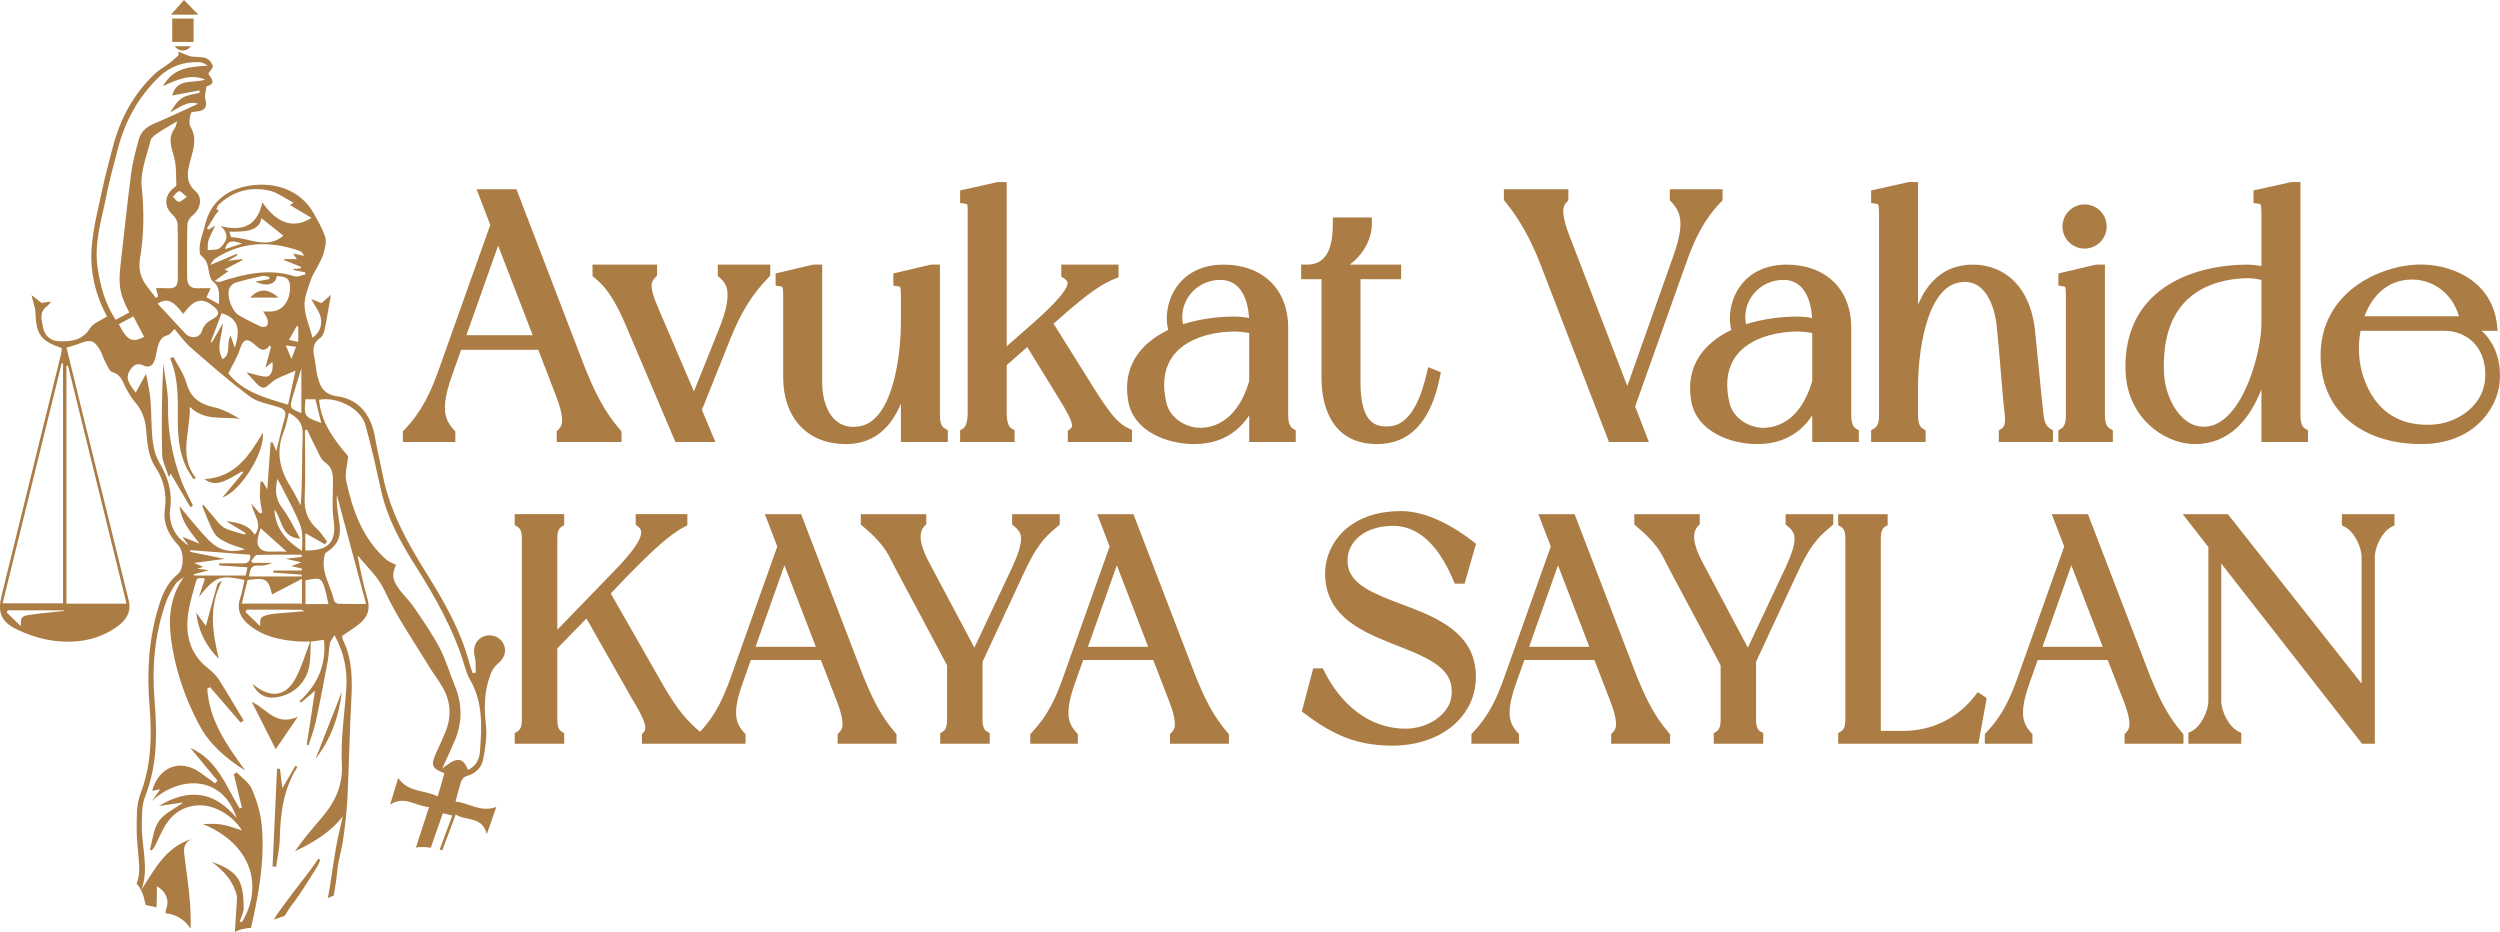
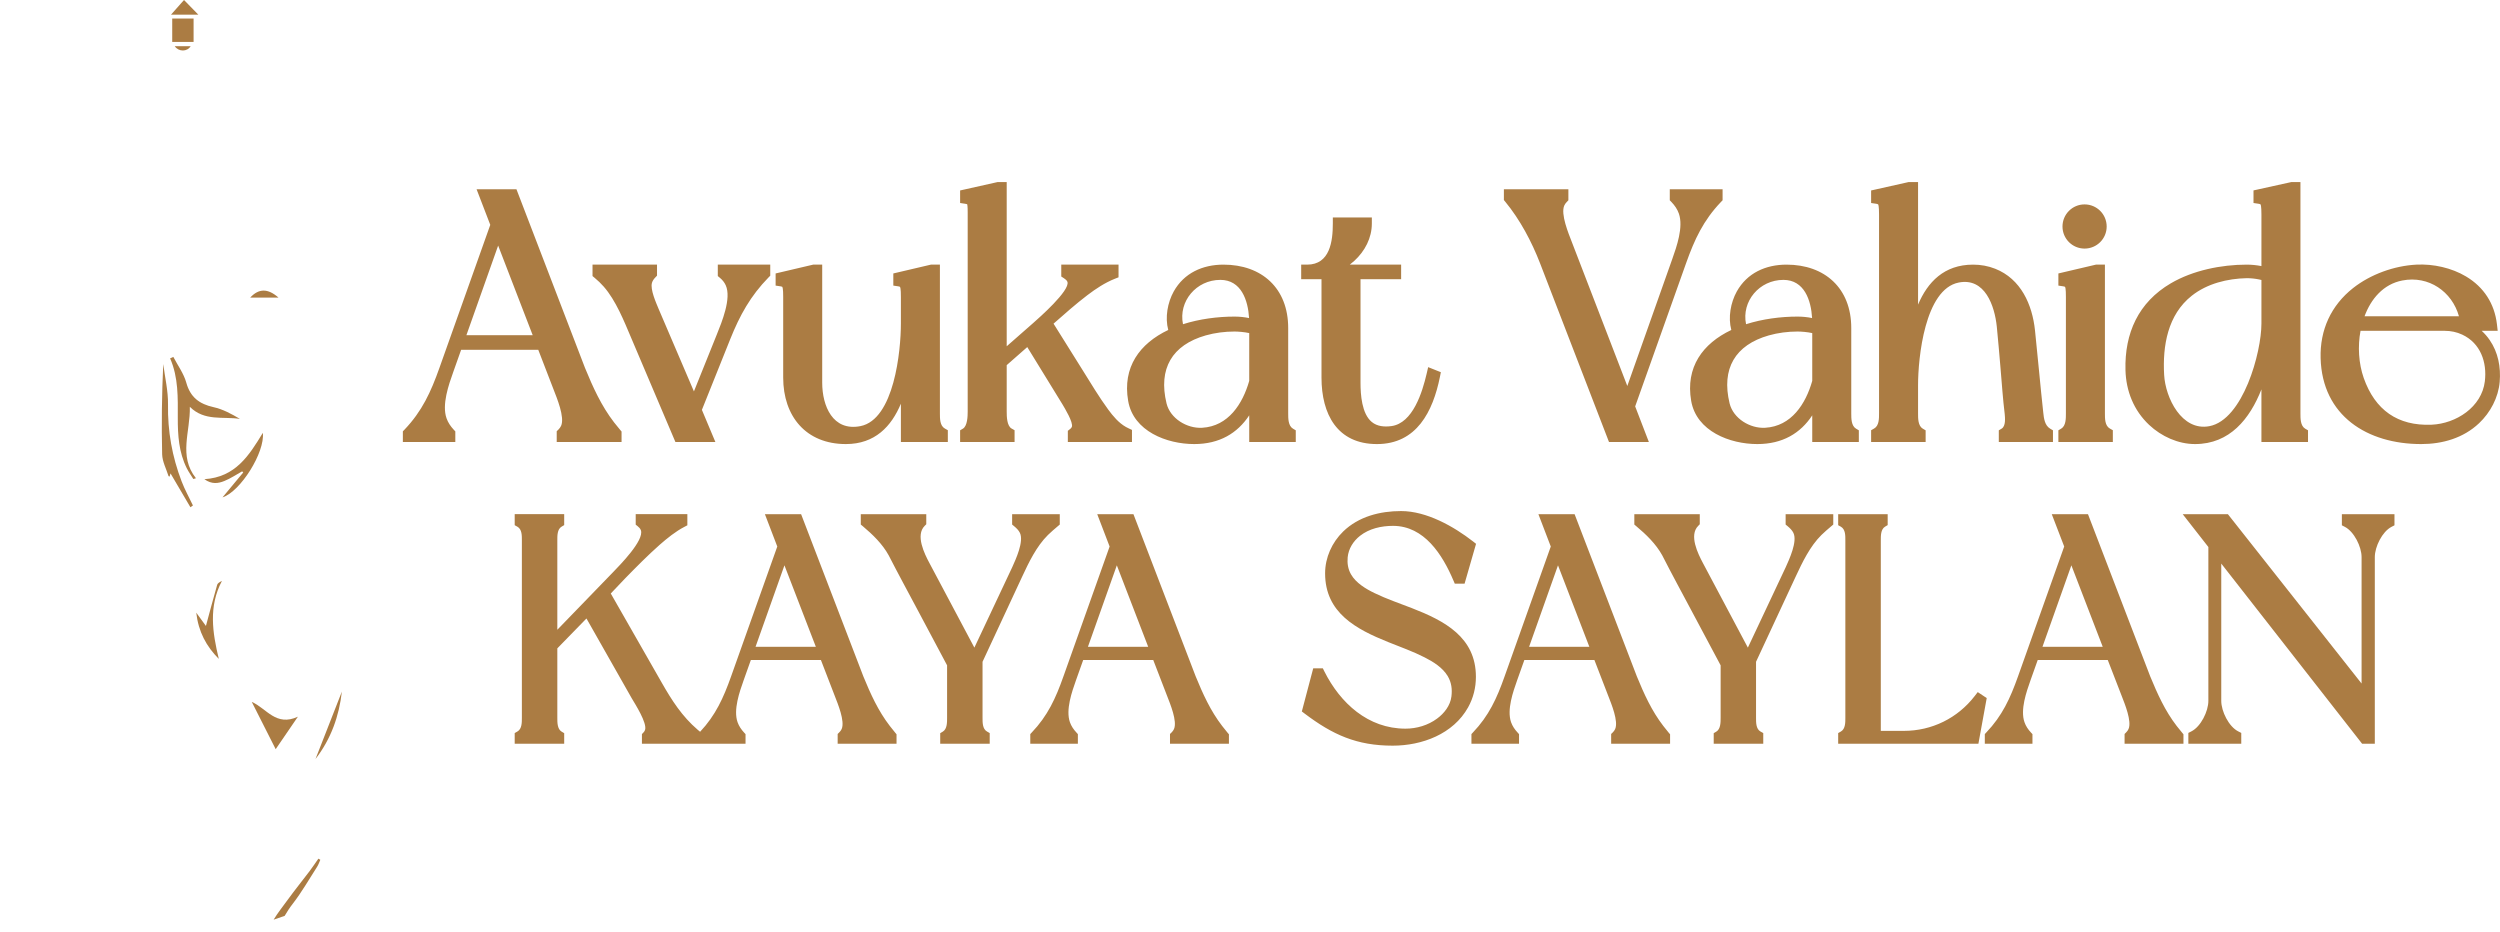
<svg xmlns="http://www.w3.org/2000/svg" xml:space="preserve" width="500.406mm" height="186.535mm" version="1.1" style="shape-rendering:geometricPrecision; text-rendering:geometricPrecision; image-rendering:optimizeQuality; fill-rule:evenodd; clip-rule:evenodd" viewBox="0 0 49851 18583">
  <defs>
    <style type="text/css">
   
    .fil1 {fill:#AB7C43}
    .fil0 {fill:#AB7C43}
   
  </style>
  </defs>
  <g id="Layer_x0020_1">
    <g id="_1661369513648">
      <g>
        <path class="fil0" d="M40728 12897l1201 0 -625 -1624 -576 1624zm-10237 0l1201 0 -625 -1624 -576 1624zm-8797 0l1201 0 -625 -1624 -576 1624zm-6628 0l1202 0 -626 -1624 -576 1624zm28970 -1989l-512 -655 901 0 2666 3377 0 -2522c0,-205 -148,-507 -335,-603l-58 -30 0 -65c0,-17 0,-33 0,-50l0 -107 1049 0 0 107c0,17 0,33 0,50l0 65 -58 30c-187,96 -334,398 -334,603l0 3723 -253 0 -2809 -3593 0 2738c0,208 150,514 340,609l59 30 0 66c0,14 0,29 0,43l0 107 -1055 0 0 -107c0,-14 0,-29 0,-43l0 -66 59 -30c190,-95 340,-401 340,-609l0 -3068zm-2006 2253l-1397 0 -143 402c-83,234 -208,591 -121,838 27,79 73,146 130,207l29 31 0 192 -950 0 0 -193 29 -31c319,-334 478,-683 632,-1116l922 -2593 -248 -645 722 0 1241 3234c144,349 296,688 528,989 36,46 72,91 110,136l25 30 0 189 -1174 0 0 -195 31 -31c19,-19 36,-41 47,-66 71,-155 -77,-510 -133,-655l-280 -723zm-4526 1413l460 0c557,0 1072,-253 1412,-694l61 -79 179 119 -166 911 -2796 0 0 -107c0,-14 0,-29 0,-43l0 -63 54 -31c91,-51 89,-183 89,-274l0 -3535c0,-94 4,-222 -89,-275l-54 -30 0 -63c0,-17 0,-33 0,-50l0 -107 987 0 0 107c0,17 0,33 0,50l0 61 -52 31c-88,53 -85,186 -85,276l0 3796zm-2488 -1378l0 1117c0,91 -2,223 89,274l55 31 0 63c0,14 0,29 0,43l0 107 -988 0 0 -107c0,-14 0,-29 0,-43l0 -61 52 -31c87,-52 86,-188 86,-276l0 -1046c-195,-366 -391,-732 -586,-1099 -194,-365 -393,-730 -579,-1095 -126,-228 -320,-415 -518,-581l-38 -32 0 -207 1305 0 0 201 -31 32c-188,187 -5,555 93,740l897 1688 756 -1606c69,-154 236,-511 152,-682 -25,-53 -72,-97 -116,-134l-39 -32 0 -207 950 0 0 207 -38 32c-67,57 -135,114 -198,176 -230,228 -381,545 -516,835l-788 1693zm-3223 -35l-1397 0 -143 402c-83,234 -208,591 -122,838 28,79 74,146 131,207l28 31 0 192 -949 0 0 -193 29 -31c319,-334 478,-683 631,-1116l922 -2593 -247 -645 722 0 1241 3234c143,349 296,688 528,989 35,46 72,91 109,136l26 30 0 189 -1175 0 0 -195 32 -31c19,-19 36,-41 47,-66 71,-155 -78,-510 -134,-655l-279 -723zm-3854 -2970c506,0 1048,305 1437,608l57 45 -229 795 -195 0 -28 -65c-217,-511 -580,-1088 -1204,-1088 -231,0 -472,53 -657,198 -135,106 -230,256 -247,428 -11,120 6,235 66,340 98,172 294,290 468,374 240,117 499,204 748,301 648,252 1275,578 1275,1369 0,214 -51,421 -155,608 -297,534 -920,765 -1504,765 -718,0 -1198,-218 -1755,-639l-57 -43 227 -860 192 0 29 59c318,635 873,1144 1619,1144 223,0 449,-67 629,-200 143,-105 265,-260 287,-442 18,-143 1,-279 -73,-404 -101,-171 -290,-289 -463,-376 -230,-118 -481,-206 -721,-303 -644,-259 -1262,-584 -1262,-1372 0,-314 136,-616 360,-834 309,-300 735,-408 1156,-408zm-4943 2970l-1397 0 -143 402c-83,234 -208,591 -122,838 28,79 74,146 131,207l28 31 0 192 -949 0 0 -193 29 -31c319,-334 478,-683 631,-1116l922 -2593 -247 -645 722 0 1241 3234c143,349 296,688 528,989 35,46 72,91 109,136l26 30 0 189 -1175 0 0 -195 32 -31c19,-19 36,-41 47,-66 71,-155 -78,-510 -134,-655l-279 -723zm-3404 35l0 1117c0,91 -2,223 89,274l54 31 0 63c0,14 0,29 0,43l0 107 -987 0 0 -107c0,-14 0,-29 0,-43l0 -61 52 -31c87,-52 85,-188 85,-276l0 -1046c-195,-366 -390,-732 -585,-1099 -194,-365 -393,-730 -580,-1095 -125,-228 -320,-415 -517,-581l-39 -32 0 -207 1306 0 0 201 -32 32c-187,187 -5,555 94,740l897 1688 756 -1606c69,-154 235,-511 152,-682 -25,-53 -72,-97 -116,-134l-39 -32 0 -207 950 0 0 207 -38 32c-67,57 -135,114 -198,176 -230,228 -381,545 -516,835l-788 1693zm-5632 1396c309,-329 465,-674 617,-1101l922 -2593 -247 -645 722 0 1241 3234c143,349 296,688 528,989 35,46 72,91 109,136l25 30 0 189 -1174 0 0 -195 31 -31c20,-19 36,-41 48,-66 71,-155 -78,-510 -134,-655l-279 -723 -1397 0 -143 402c-83,234 -209,591 -122,838 28,79 74,146 130,207l29 31 0 192 -2066 0 0 -193 30 -31c14,-15 26,-32 32,-51 47,-137 -198,-517 -266,-633l-902 -1590 -581 596 0 1384c0,88 -2,224 85,276l52 31 0 61c0,14 0,29 0,43l0 107 -987 0 0 -107c0,-14 0,-29 0,-43l0 -63 54 -31c91,-51 89,-183 89,-274l0 -3535c0,-94 4,-222 -89,-275l-54 -30 0 -63c0,-17 0,-33 0,-50l0 -107 987 0 0 107c0,17 0,33 0,50l0 61 -52 31c-89,53 -85,186 -85,276l0 1780 1119 -1156c118,-123 620,-628 547,-829 -11,-32 -37,-58 -63,-79l-40 -32 0 -209 1030 0 0 222 -57 30c-178,92 -345,228 -495,359 -238,211 -465,441 -686,667l-289 304 1015 1776c203,356 406,674 719,942 15,13 31,26 47,39z" />
        <path class="fil0" d="M47070 6597c-58,308 -38,650 64,941 225,638 677,959 1353,931 488,-21 1000,-351 1062,-865 46,-382 -86,-761 -452,-932 -108,-50 -225,-75 -344,-75l-1683 0zm80 -290l1883 0c-138,-492 -602,-816 -1129,-714 -380,73 -627,369 -754,714zm-2056 -724c-14,-4 -28,-7 -43,-10 -82,-17 -167,-26 -249,-26 -385,8 -790,107 -1097,350 -480,379 -584,999 -551,1578 25,457 351,1129 903,1023 670,-129 1037,-1467 1037,-2046l0 -869zm-8957 2012l0 -953c-94,-21 -218,-31 -293,-31 -192,0 -389,25 -573,77 -671,191 -950,663 -782,1356 74,302 409,504 709,486 524,-30 809,-477 939,-935zm-1320 -1130c327,-104 688,-152 1027,-152 98,0 195,10 290,29 -20,-354 -155,-761 -572,-761 -481,0 -839,429 -745,884zm-9907 1130l0 -953c-95,-21 -218,-31 -294,-31 -192,0 -389,25 -573,77 -671,191 -950,663 -782,1356 74,302 409,504 710,486 523,-30 808,-477 939,-935zm-1321 -1130c327,-104 689,-152 1027,-152 98,0 195,10 291,29 -21,-354 -156,-761 -573,-761 -481,0 -838,429 -745,884zm-14289 219l1322 0 -689 -1787 -633 1787zm40186 -87c59,54 113,116 159,183 169,245 225,541 200,835 -27,312 -185,611 -411,824 -314,297 -730,416 -1155,416 -1070,0 -1974,-560 -2005,-1714 -15,-562 207,-1050 649,-1398 349,-274 818,-443 1261,-466 337,-17 700,63 990,236 355,212 568,542 616,953l15 131 -133 0c-62,0 -124,0 -186,0zm-4392 1167c-231,587 -631,1091 -1324,1091 -337,0 -671,-153 -915,-382 -306,-287 -461,-675 -472,-1091 -20,-738 258,-1354 905,-1733 441,-258 1004,-372 1512,-372 99,0 197,10 294,29l0 -1030c0,-30 0,-178 -19,-202 -7,-5 -31,-9 -39,-11l-100 -15 0 -101c0,-18 0,-37 0,-55l0 -95 757 -167 179 0 0 4613c0,97 -2,247 93,304l58 34 0 67c0,16 0,32 0,48l0 118 -929 0 0 -1050zm-3527 -2807c-243,0 -440,-197 -440,-440 0,-244 197,-441 440,-441 244,0 441,197 441,441 0,243 -197,440 -441,440zm406 3286c0,100 -2,246 98,302l60 34 0 69c0,16 0,32 0,48l0 118 -1086 0 0 -118c0,-16 0,-32 0,-48l0 -67 57 -34c95,-57 93,-207 93,-304l0 -2320c0,-31 1,-179 -18,-204 -6,-4 -26,-7 -33,-9l-99 -15 0 -101c0,-16 0,-32 0,-48l0 -93 749 -176 179 0 0 2966zm-3726 -2169c190,-448 519,-797 1097,-797 151,0 300,26 441,82 513,203 740,714 794,1231 58,547 105,1095 165,1640 12,113 29,253 136,317l57 34 0 67c0,16 0,32 0,48l0 118 -1080 0 0 -118c0,-16 0,-32 0,-48l0 -67 57 -34c84,-50 68,-214 61,-290 -37,-299 -57,-608 -83,-908 -24,-279 -47,-559 -75,-837 -43,-414 -236,-981 -759,-878 -677,133 -811,1503 -811,2046l0 563c0,97 -2,247 93,304l58 34 0 67c0,16 0,32 0,48l0 118 -1087 0 0 -118c0,-16 0,-32 0,-48l0 -69 60 -34c100,-56 98,-202 98,-302l0 -3967c0,-30 0,-178 -19,-202 -7,-5 -31,-9 -39,-11l-100 -15 0 -101c0,-18 0,-37 0,-55l0 -94 750 -168 186 0 0 2444zm-2110 2208c-235,358 -593,573 -1096,573 -546,0 -1213,-255 -1318,-860 -116,-673 229,-1144 800,-1415 -67,-251 -13,-547 109,-767 206,-370 578,-536 992,-536 763,0 1291,469 1291,1264l0 1702c0,97 -1,247 94,304l57 34 0 67c0,16 0,32 0,48l0 118 -929 0 0 -532zm-3531 -178l273 710 -795 0 -29 -75c-449,-1162 -895,-2325 -1345,-3487 -168,-434 -399,-870 -695,-1230l-27 -33 0 -215 1286 0 0 220 -33 35c-20,20 -36,42 -48,68 -79,171 87,566 149,727l1107 2873 895 -2527c90,-253 226,-641 134,-909 -31,-89 -84,-165 -149,-233l-33 -34 0 -220 1053 0 0 220 -33 34c-350,367 -526,745 -695,1221l-1015 2855zm-6255 -2536l-405 0 0 -291 118 0c457,0 513,-468 513,-822l0 -118 778 0 0 118c0,291 -138,553 -350,747 -29,26 -59,51 -90,75l1024 0 0 291 -810 0 0 2064c0,238 25,617 224,782 110,91 254,101 390,83 432,-57 620,-684 704,-1042l31 -134 253 101 -19 96c-139,685 -461,1337 -1255,1337 -793,0 -1106,-597 -1106,-1326l0 -1961zm-1441 2714c-236,358 -594,573 -1097,573 -546,0 -1213,-255 -1317,-860 -117,-673 229,-1144 799,-1415 -67,-251 -13,-547 109,-767 206,-370 579,-536 992,-536 764,0 1291,469 1291,1264l0 1702c0,97 -1,247 94,304l57 34 0 67c0,16 0,32 0,48l0 118 -928 0 0 -532zm-4426 -1361l-410 360 0 928c0,91 3,283 97,336l60 34 0 69c0,16 0,32 0,48l0 118 -1086 0 0 -118c0,-16 0,-32 0,-48l0 -67 57 -34c89,-54 94,-250 94,-338l0 -3974c0,-27 0,-128 -10,-163 -13,-4 -33,-7 -42,-9l-99 -15 0 -101c0,-18 0,-37 0,-55l0 -94 750 -168 179 0 0 3275 531 -466c107,-95 736,-645 680,-818 -10,-30 -44,-56 -69,-72l-54 -35 0 -237 1142 0 0 253 -74 29c-199,80 -376,197 -546,326 -232,177 -456,375 -676,569l578 924c164,262 330,541 513,790 97,131 207,264 352,346 17,10 35,19 53,27l68 32 0 241 -1279 0 0 -223 45 -36c14,-11 29,-25 35,-42 33,-89 -144,-376 -186,-448l-703 -1144zm-2520 1129c-189,452 -516,805 -1097,805 -795,0 -1250,-553 -1250,-1326l0 -1606c0,-31 1,-179 -19,-204 -6,-4 -25,-7 -32,-9l-100 -15 0 -101c0,-16 0,-32 0,-48l0 -93 749 -176 180 0 0 2355c0,463 210,971 759,866 677,-130 810,-1504 810,-2046l0 -529c0,-31 1,-179 -19,-204 -6,-4 -25,-7 -32,-9l-100 -15 0 -101c0,-16 0,-32 0,-48l0 -93 750 -176 179 0 0 2966c0,100 -2,246 98,302l60 34 0 69c0,16 0,32 0,48l0 118 -936 0 0 -764zm-3968 123l269 641 -797 0 -882 -2076c-141,-332 -307,-750 -548,-1023 -55,-63 -116,-121 -181,-175l-42 -35 0 -228 1286 0 0 220 -33 35c-30,31 -56,66 -68,109 -37,133 83,397 132,517l705 1647 457 -1136c98,-244 296,-721 177,-981 -27,-59 -67,-107 -116,-148l-42 -35 0 -228 1046 0 0 221 -34 34c-361,370 -572,753 -764,1231l-565 1410zm-3263 -1198l-1538 0 -157 443c-92,257 -230,651 -134,923 30,86 81,160 143,227l32 34 0 212 -1046 0 0 -213 33 -34c351,-368 526,-752 695,-1228l1015 -2855 -273 -710 795 0 1366 3560c158,385 326,758 581,1089 39,51 80,100 121,149l28 33 0 209 -1293 0 0 -215 35 -34c21,-22 39,-45 52,-73 78,-170 -86,-561 -148,-721l-307 -796z" />
      </g>
      <g>
        <path class="fil1" d="M5676 18263c48,-82 100,-163 161,-241 179,-231 326,-489 485,-736 28,-43 44,-93 65,-141 -13,-7 -25,-15 -38,-23 -57,81 -112,164 -172,244 -147,194 -300,383 -443,580 -94,130 -196,257 -278,393 73,-24 147,-50 220,-76z" />
-         <path class="fil1" d="M1064 12776c458,59 906,-9 1291,-295 166,-124 267,-285 211,-509 -323,-1305 -644,-2611 -966,-3918 -92,-374 -183,-748 -274,-1122 98,-31 183,-52 263,-84 219,-85 291,-64 410,142 38,66 56,143 92,209 45,80 86,204 152,222 189,54 207,218 284,347 50,84 97,173 161,245 141,158 208,340 225,548 22,261 36,526 186,754 169,258 230,535 188,841 -38,281 75,511 263,711 121,128 128,476 -8,585 -208,168 -303,397 -377,637 -199,644 -239,1304 -184,1974 49,601 40,1193 -183,1773 -80,209 -72,459 -73,690 -1,250 40,500 50,751 5,142 -11,252 -53,340 96,110 152,250 171,397 2,-3 4,-8 6,-11 0,12 0,25 0,38 19,6 40,10 57,18 59,8 114,19 164,38 9,-139 9,-283 8,-426 160,90 248,256 197,415 -12,38 -20,76 -25,114 5,3 8,7 12,11 226,30 391,148 488,310 12,-329 -18,-657 -61,-986 -16,-124 -36,-248 -49,-373 -16,-158 -76,-329 129,-431 -516,162 -736,604 -998,1010 155,-432 1,-856 7,-1278 2,-194 -4,-404 65,-579 250,-630 241,-1279 187,-1934 -53,-649 5,-1286 215,-1904 46,-138 120,-268 198,-391 38,-62 114,-101 173,-150 -259,370 -309,769 -262,1177 72,622 271,1210 563,1764 208,392 529,672 922,918 -373,-511 -717,-1005 -756,-1630 18,-11 36,-22 54,-33 204,236 407,471 611,707 20,-14 40,-27 61,-40 -166,-275 -326,-552 -499,-822 -55,-85 -135,-158 -215,-222 -389,-310 -463,-720 -378,-1179 31,-165 78,-328 124,-490 40,-142 44,-141 196,-118 -39,119 -78,240 -118,361 337,-409 408,-436 906,-334 -27,120 -45,244 -85,361 -79,233 11,405 186,545 285,229 625,296 978,321 59,5 118,1 232,1 -103,266 -173,513 -291,733 -190,355 -483,402 -802,158 -14,-11 -29,-21 -63,-46 104,203 253,290 439,272 372,-35 653,-295 704,-665 19,-139 16,-281 25,-449 72,-11 165,-24 263,-38 50,504 -133,898 -488,1226 10,9 19,18 29,28 84,-72 169,-144 279,-237 -57,376 -111,727 -164,1077 11,4 22,7 34,11 50,-157 112,-311 146,-472 87,-399 162,-799 237,-1201 22,-117 21,-238 44,-356 9,-51 51,-95 92,-168 198,365 260,708 235,1068 -33,501 -114,1003 -88,1501 23,456 -153,786 -428,1103 -178,204 -351,413 -508,639 357,-174 698,-366 954,-696 -45,205 -97,408 -134,614 -60,337 -99,679 -163,1014 25,-11 50,-22 75,-33 13,-6 28,-14 43,-20 32,-177 57,-356 76,-536 20,-194 84,-384 110,-577 38,-274 73,-549 86,-825 31,-637 41,-1274 75,-1910 23,-429 31,-850 -165,-1248 -12,-23 -12,-53 -17,-78 134,-94 263,-167 371,-263 139,-124 193,-278 136,-472 -82,-286 -143,-579 -199,-874 187,233 407,419 542,711 246,531 588,1016 893,1520 84,139 186,268 267,410 160,283 173,581 52,881 -57,141 -123,279 -186,418 -112,248 -90,307 164,407 -41,144 -83,289 -133,464 -260,-137 -588,-75 -787,-369 -53,174 -103,337 -162,530 287,-186 505,29 775,51 -87,269 -173,536 -260,805 101,-15 202,-13 295,6 81,-230 161,-460 242,-690 65,17 116,30 188,47 -84,227 -168,452 -253,679 19,3 37,8 55,11 89,-238 177,-475 266,-712 211,140 526,23 620,394 72,-206 127,-365 189,-543 -318,114 -545,-82 -812,-109 43,-158 72,-285 115,-408 14,-41 61,-87 102,-98 183,-50 304,-170 336,-344 40,-223 79,-457 53,-679 -42,-354 -33,-694 98,-1025 30,-74 82,-148 143,-198 133,-106 181,-264 103,-404 -78,-142 -261,-199 -411,-127 -146,70 -198,228 -157,387 27,104 15,219 20,328 -20,2 -41,4 -61,6 -22,-65 -48,-128 -65,-194 -171,-651 -504,-1233 -853,-1791 -392,-627 -741,-1255 -880,-1986 -45,-236 -104,-468 -144,-704 -75,-446 -296,-778 -760,-844 -291,-42 -352,-220 -401,-440 -25,-112 -29,-228 -54,-339 -34,-153 -31,-283 117,-384 47,-32 76,-108 89,-170 45,-212 78,-426 124,-689 -83,74 -138,122 -188,165 -59,-24 -118,-48 -205,-83 77,144 165,252 191,373 29,141 -11,287 -163,401 -60,-222 -147,-423 -160,-630 -9,-166 64,-341 118,-507 35,-109 103,-207 155,-311 37,-75 84,-149 104,-228 26,-108 67,-233 36,-328 -59,-180 -155,-351 -253,-515 -246,-410 -733,-602 -1270,-513 -465,77 -773,352 -872,773 -30,127 -81,250 -102,379 -13,81 -20,213 25,245 140,102 131,246 165,381 12,46 30,103 65,129 154,115 123,273 122,454 -94,-52 -172,-94 -249,-136 27,-59 49,-105 84,-181 -94,0 -161,-4 -227,0 -170,12 -242,-51 -243,-221 0,-349 -5,-699 5,-1047 1,-61 47,-139 96,-177 171,-133 218,-361 62,-495 -221,-191 -144,-436 -91,-631 63,-233 127,-429 -8,-658 -41,-69 3,-279 31,-283 166,-26 335,-8 268,-268 -18,-68 12,-149 23,-245 148,-47 157,-92 36,-252 37,-60 99,-116 90,-157 -12,-57 -68,-122 -122,-148 -65,-31 -148,-24 -224,-33 -36,-4 -75,0 -109,-12 -79,-27 -155,-60 -232,-91 2,23 5,47 7,70 -60,52 -117,107 -180,156 -99,75 -212,136 -301,221 -421,402 -687,895 -832,1456 -65,253 -137,505 -191,761 -86,399 -191,798 -228,1202 -46,501 68,985 304,1414 -122,81 -273,130 -338,234 -158,249 -388,272 -635,260 -172,-9 -280,-128 -308,-292 -23,-133 -74,-282 69,-393 37,-29 66,-69 99,-104 -52,6 -105,11 -157,18 -14,2 -28,12 -29,12 -63,-49 -120,-94 -209,-162 36,150 76,246 79,343 14,443 104,572 527,716 -5,40 -7,83 -17,124 -394,1602 -788,3205 -1184,4807 -79,321 -22,515 278,665 234,116 496,205 754,238zm5027 -731l0 -473c325,-56 337,-110 458,473l-458 0zm1209 -2c-200,0 -374,3 -547,-3 -33,-1 -86,-35 -92,-61 -64,-313 -291,-594 -176,-948 274,-179 333,-331 269,-700 -27,-154 -45,-310 -39,-468 193,718 385,1435 585,2180zm-16 -3576c125,440 219,888 320,1334 125,551 396,1033 694,1504 396,627 758,1271 970,1987 27,88 56,179 102,258 265,450 237,941 201,1430 -12,150 -71,298 -241,374 -114,-326 -299,-195 -513,-27 99,-220 178,-384 248,-551 155,-364 158,-729 6,-1096 -104,-252 -177,-518 -303,-758 -148,-282 -332,-545 -512,-810 -94,-139 -223,-254 -318,-393 -122,-178 -120,-275 -42,-456 -69,-36 -145,-59 -199,-108 -466,-417 -666,-974 -792,-1561 -34,-156 23,-331 38,-496 -278,-324 -539,-666 -581,-1125 352,-72 829,170 922,494zm-1193 -506l198 0c38,152 77,308 117,473 -342,-124 -346,-129 -315,-473zm-11 620c14,-5 28,-11 42,-17 58,122 113,245 176,364 54,103 96,232 183,292 188,130 156,304 156,480 1,216 -18,435 13,646 67,454 -85,640 -562,630l0 -344c130,74 260,147 390,221 15,-18 30,-36 45,-54 -67,-85 -124,-181 -203,-254 -181,-166 -256,-357 -245,-608 19,-452 5,-904 5,-1356zm-3710 -2116c95,-52 180,-98 289,-157 74,141 144,275 214,410 -242,123 -340,70 -503,-253zm455 -2745c-31,-298 103,-616 177,-921 14,-58 89,-109 146,-147 116,-79 240,-147 386,-236 -21,62 -25,111 -50,144 -143,191 -68,374 -13,574 49,177 38,371 45,558 1,24 -49,52 -76,76 -172,153 -162,372 12,525 48,41 88,120 89,183 9,355 5,709 4,1064 0,176 -51,220 -225,207 -62,-5 -125,-1 -209,-1 21,79 32,122 43,165 -15,10 -31,20 -46,30 -55,-71 -107,-144 -163,-213 -137,-170 -191,-352 -153,-577 80,-474 84,-947 33,-1431zm746 93c35,-7 83,57 157,113 -77,49 -124,103 -165,99 -41,-4 -77,-66 -115,-102 40,-39 77,-101 123,-110zm193 7067c-207,-127 -339,-304 -372,-547 -7,-54 -9,-110 -1,-164 50,-339 -33,-642 -209,-935 -78,-131 -121,-294 -138,-447 -30,-273 -22,-551 -44,-825 -13,-158 -54,-314 -88,-509 -84,153 -142,260 -205,376 -184,-226 -199,-323 -104,-462 66,-95 142,-133 250,-82 140,67 203,-10 239,-129 22,-73 29,-150 48,-223 30,-113 68,-216 205,-250 47,-12 82,-71 135,-121 105,122 202,263 326,371 386,335 770,673 1180,976 158,118 382,149 578,212 116,38 149,98 113,218 -62,209 -108,421 -167,655 -31,-70 -52,-121 -74,-172 -14,-1 -27,-1 -40,-2 -21,300 -42,599 -66,939 -46,-76 -70,-115 -93,-155 -14,-1 -28,-2 -42,-3 -5,106 -17,212 -11,317 5,102 28,203 44,305 -16,4 -32,9 -48,13 -44,-51 -89,-102 -168,-191 48,232 236,408 67,620 -116,-197 -314,-241 -570,-273 155,95 272,166 389,237 -6,11 -11,20 -17,30 -138,-43 -286,-68 -410,-136 -93,-51 -157,-156 -231,-239 -63,-71 -123,-146 -184,-219 -8,9 -17,16 -24,24 81,187 145,385 251,556 54,89 177,144 280,193 102,48 218,69 322,117 -313,73 -515,24 -727,-188 -157,-158 -295,-335 -441,-504 -37,-44 -71,-89 -137,-171 42,334 230,524 398,748 -103,-41 -206,-83 -341,-136 52,72 89,124 127,176zm1754 -5375c141,9 264,18 266,216 2,255 -123,455 -338,487 -58,9 -119,2 -200,2 36,63 73,107 88,159 11,40 10,104 -15,130 -22,24 -91,26 -126,10 -148,-69 -294,-143 -435,-226 -133,-78 -242,-381 -187,-524 19,-49 70,-105 118,-120 176,-54 356,-96 536,-135 45,-9 96,12 144,18 1,15 1,30 1,44 -82,14 -164,29 -277,49 222,113 410,54 425,-110zm498 5954c0,13 -1,24 -1,36l-1049 0c22,-127 29,-232 192,-217 89,8 181,-16 270,-54l-392 0c-8,-13 -17,-26 -25,-40 37,-40 74,-116 112,-117 297,-10 594,-6 891,-6 1,15 3,30 4,45 -94,10 -188,21 -322,36 119,28 201,45 314,71 -73,28 -119,45 -201,76 91,21 151,34 211,47 -1,13 -2,27 -2,41l-567 0c-1,13 -2,27 -2,41 189,14 378,28 567,41zm-874 -735c16,-68 36,-135 52,-193 169,151 335,301 522,468 -126,0 -234,-2 -342,1 -176,3 -270,-106 -232,-276zm328 -566c162,199 128,559 517,583 -127,-221 -221,-431 -358,-609 -135,-175 -149,-350 -98,-584 40,74 67,119 90,166 125,252 269,498 367,761 57,153 39,335 33,509 -309,-196 -528,-440 -551,-826zm527 -80c-70,-128 -133,-260 -210,-383 -218,-347 -288,-705 -126,-1097 47,-112 65,-236 99,-366 182,99 284,210 276,429 -17,467 -5,935 -39,1417zm12 -1842c-229,-90 -237,-98 -179,-307 52,-184 113,-365 179,-580l0 887zm-62 -1418c-72,-17 -117,-26 -185,-41 58,-102 107,-189 156,-275 10,1 19,3 29,5l0 311zm-44 98c-31,82 -53,140 -91,241 -46,-108 -75,-178 -114,-270 77,11 127,18 205,29zm-1118 43c62,-191 138,-227 293,-90 94,84 181,179 300,19 9,11 17,22 25,33 -35,129 -70,258 -112,412 59,-49 100,-84 141,-118 23,157 -25,296 -126,295 -119,-2 -237,-50 -389,-87 39,48 55,71 76,90 81,79 156,202 249,218 73,13 164,-117 256,-166 119,-63 246,-109 394,-173 -50,231 -99,454 -148,677 -455,-133 -903,-256 -1191,-623 81,-166 178,-320 232,-487zm-916 4518c-3,-8 -5,-16 -7,-25 87,-23 175,-47 305,-83 -98,-10 -153,-16 -234,-25 52,-19 79,-28 117,-41 -50,-22 -93,-40 -180,-78 225,-30 408,-54 612,-81 -244,-49 -468,-95 -692,-140 2,-11 4,-23 7,-34 398,30 796,61 1192,92 10,119 -34,174 -146,172 -157,-3 -314,-1 -471,-1 -1,14 -2,28 -2,42 179,12 359,24 564,37 -11,56 -22,107 -34,165l-1031 0 0 0zm1068 88c368,-49 410,-25 488,288 192,-101 383,-200 596,-311l0 494 -1200 0c42,-171 79,-322 116,-471zm551 671c-54,5 -109,14 -161,28 -133,39 -141,54 -140,221 -98,-95 -196,-189 -294,-283 10,-15 20,-30 30,-45 349,0 698,0 1046,1 32,0 63,4 95,30 -192,16 -384,31 -576,48zm-1347 -7249c5,-65 -4,-134 16,-195 30,-91 80,-175 136,-294 -64,38 -98,59 -132,79 -11,-8 -22,-15 -34,-23 61,-97 121,-195 182,-292 19,-30 99,-56 4,-91 17,-32 27,-70 52,-93 282,-267 624,-359 994,-280 170,37 322,156 494,244 -31,21 -55,36 -72,47 137,81 277,163 431,255 -353,225 -686,118 -981,-309 -98,462 -387,589 -829,473 189,174 112,321 -17,437 -53,46 -161,30 -244,42zm474 -257c-12,-1 -23,-59 -43,-111 318,7 606,-11 639,-270 110,87 269,214 439,350 -327,284 -686,41 -1035,31zm213 125c-124,41 -224,74 -341,113 55,-212 187,-156 341,-113zm-472 766c-10,1 -21,-4 -74,-19 104,-76 187,-135 270,-194 -13,-6 -36,-17 -74,-34 127,-66 241,-126 354,-185 -1,-8 -2,-16 -4,-24 -80,11 -159,21 -283,36 88,-52 137,-82 187,-111 -4,-10 -7,-19 -11,-28 -167,70 -334,140 -531,223 41,-55 61,-104 97,-127 535,-348 1102,-359 1687,-155 37,12 66,49 88,98 -64,-13 -128,-26 -217,-45 30,45 48,71 74,111l-252 0c-2,6 -3,12 -4,18 112,46 225,91 337,136 -1,10 -2,19 -3,29 -49,5 -97,10 -145,15 -1,7 -2,12 -3,18 79,15 157,32 235,47 2,14 4,28 6,42 -72,14 -154,58 -215,38 -507,-162 -990,-51 -1471,104 -15,6 -32,7 -48,7zm61 626c312,85 394,298 264,688 -29,-85 -54,-159 -82,-241 -100,143 28,346 -159,470 -147,-251 1,-473 0,-710 -71,124 -143,248 -215,373 -8,-3 -16,-6 -23,-8 71,-191 143,-382 215,-572zm-107 -88c86,85 16,157 -55,194 -111,57 -187,119 -230,250 -48,147 -230,157 -336,41 -179,-195 -361,-389 -547,-590 189,-117 312,-60 507,203 12,-11 25,-21 34,-33 203,-279 387,-301 627,-65zm-2362 -809c-79,-508 84,-983 177,-1467 59,-304 146,-602 222,-903 143,-562 412,-1051 833,-1454 222,-212 491,-295 791,-288 58,2 114,31 171,70 -337,28 -678,25 -892,409 294,-135 553,-249 843,-131 -231,86 -562,-45 -659,318 181,-34 361,-67 540,-101 3,15 5,30 9,45 -119,33 -252,43 -351,106 -102,64 -171,180 -238,291 181,-102 341,-241 559,-177 -293,133 -587,273 -887,400 -147,62 -255,160 -296,306 -65,229 -126,462 -157,698 -79,604 -141,1210 -210,1816 -46,411 -16,576 175,943 -93,50 -178,96 -271,146 -212,-317 -303,-664 -359,-1027zm-623 1947c10,-2 21,-4 31,-6 387,1576 775,3152 1167,4747l-1198 0 0 -4741zm-1273 4734c393,-1598 785,-3193 1178,-4788 9,1 18,4 27,5l0 4783 -1205 0 0 0zm103 139l1126 0c0,4 -1,9 -2,13 -237,26 -476,43 -711,81 -144,24 -152,53 -155,220 -94,-92 -188,-183 -282,-275 8,-12 16,-26 24,-39z" />
-         <path class="fil1" d="M3167 16376c-109,154 -123,375 -179,566 13,6 26,12 39,17 21,-30 45,-57 62,-89 44,-88 87,-176 128,-265 144,-307 363,-519 716,-545 325,-24 701,190 891,499 -132,-40 -256,-91 -384,-114 -129,-23 -262,-18 -394,-12 963,392 1216,1232 779,1954 -15,-3 -30,-6 -45,-9 28,-91 80,-183 79,-274 -3,-164 -7,-339 -66,-488 -98,-249 -339,-343 -573,-433 209,158 389,336 476,589 15,45 33,95 30,141 -13,223 -28,447 -43,670 91,-47 197,-76 322,-79 154,-674 279,-1355 214,-2050 -23,-244 -99,-491 -195,-717 -56,-132 -201,-225 -306,-336 -19,13 -37,25 -56,38 54,221 107,443 161,664 -15,6 -29,13 -43,20 -274,-443 -445,-973 -985,-1209 187,226 365,440 542,654 -17,18 -33,35 -50,53 -96,-70 -191,-141 -287,-210 -398,-287 -829,-132 -967,360 54,-11 102,-21 161,-32 -60,84 -112,158 -165,232 554,-509 1407,-522 1690,343 -440,-535 -947,-604 -1550,-243 181,-26 327,-47 486,-70 -179,131 -380,220 -488,375z" />
        <path class="fil1" d="M3860 370c0,155 0,305 0,466 -142,0 -280,0 -426,0 0,-154 0,-304 0,-466 140,0 277,0 426,0z" />
-         <path class="fil1" d="M3669 0c96,98 182,187 285,292 -197,0 -372,0 -544,0 84,-95 168,-189 259,-292z" />
+         <path class="fil1" d="M3669 0c96,98 182,187 285,292 -197,0 -372,0 -544,0 84,-95 168,-189 259,-292" />
        <path class="fil1" d="M3484 921c116,0 213,0 318,0 -69,113 -238,116 -318,0z" />
        <path class="fil1" d="M5940 14291c-172,251 -309,452 -443,648 -156,-308 -316,-625 -477,-943 298,131 482,498 920,295z" />
-         <path class="fil1" d="M5435 17280c30,-650 59,-1299 89,-1949 19,0 39,0 58,0 17,129 33,257 49,386 86,-149 173,-297 259,-446 13,8 26,14 40,22 -279,439 -340,928 -351,1433 -4,185 -48,371 -73,557 -24,-2 -48,-2 -71,-3z" />
        <path class="fil1" d="M3913 12217c81,111 143,196 193,265 75,-277 147,-551 225,-823 10,-32 55,-55 94,-75 -269,510 -189,1030 -62,1555 -249,-250 -406,-540 -450,-922z" />
        <path class="fil1" d="M6817 13791c-56,487 -214,940 -526,1344 179,-457 353,-900 526,-1344z" />
        <path class="fil1" d="M3456 7117c89,171 208,332 258,512 81,293 260,427 544,490 185,40 358,135 526,234 -337,-52 -705,52 -999,-241 13,497 -232,979 122,1424 -18,6 -35,11 -52,16 -44,-71 -93,-140 -131,-215 -158,-317 -180,-657 -179,-1004 1,-401 14,-805 -153,-1187 22,-10 43,-19 64,-29z" />
        <path class="fil1" d="M3797 10115c-133,-226 -267,-453 -397,-675 -3,9 -10,36 -18,63 -8,-3 -21,-5 -22,-10 -45,-144 -123,-288 -127,-433 -14,-599 -6,-1197 22,-1801 34,268 99,537 95,805 -9,532 82,1041 271,1534 63,165 150,321 226,481 -16,12 -33,24 -50,36z" />
        <path class="fil1" d="M5241 8631c44,388 -445,1171 -804,1287 145,-175 279,-336 413,-497 -8,-8 -15,-15 -22,-22 -117,65 -230,142 -354,192 -120,49 -252,71 -399,-36 622,-39 892,-474 1166,-924z" />
        <path class="fil1" d="M5554 5935c-208,0 -386,0 -566,0 171,-184 350,-190 566,0z" />
      </g>
    </g>
  </g>
</svg>